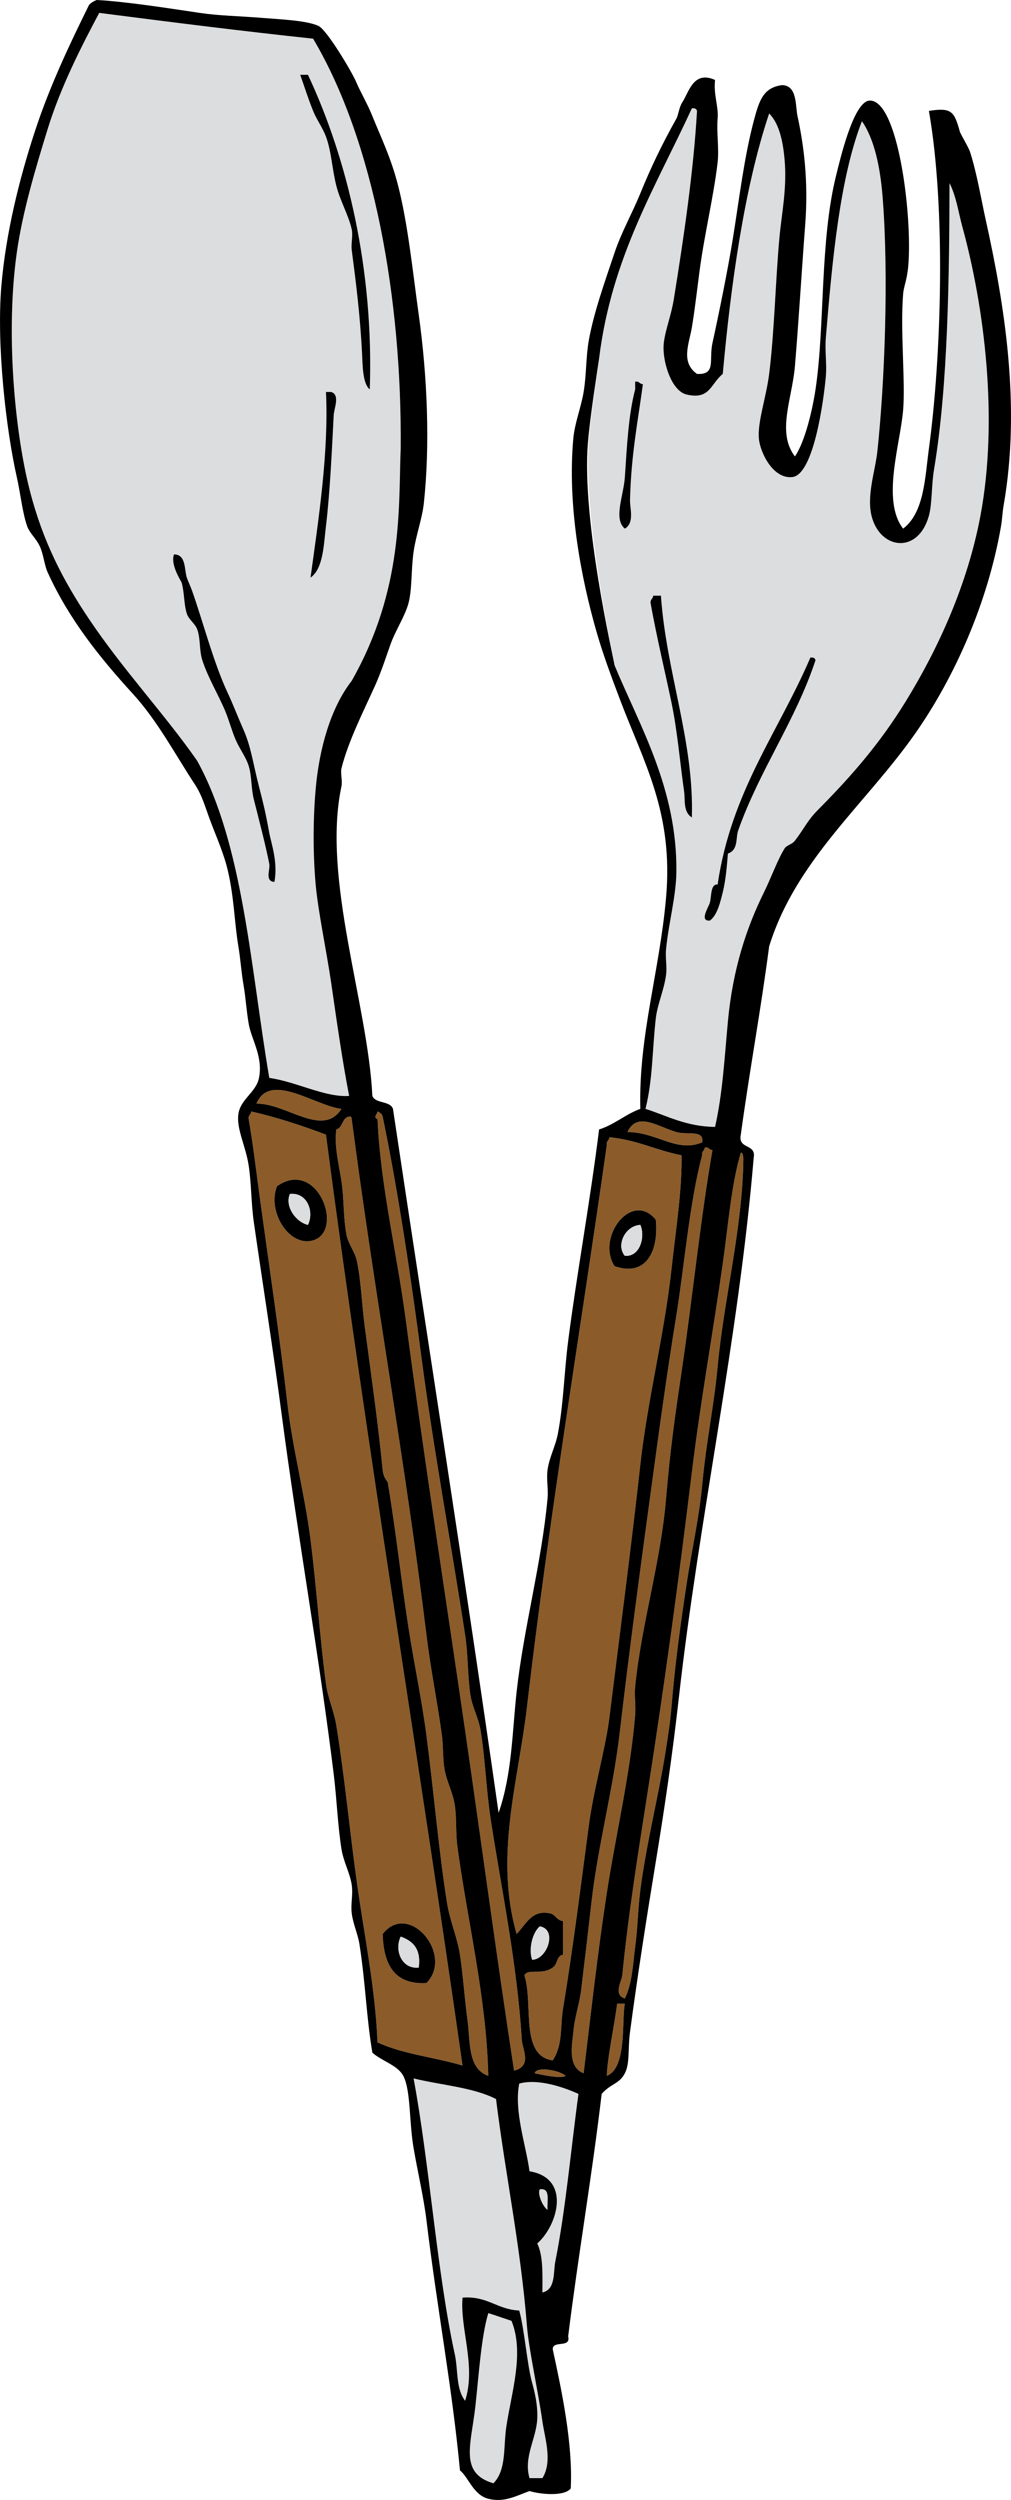
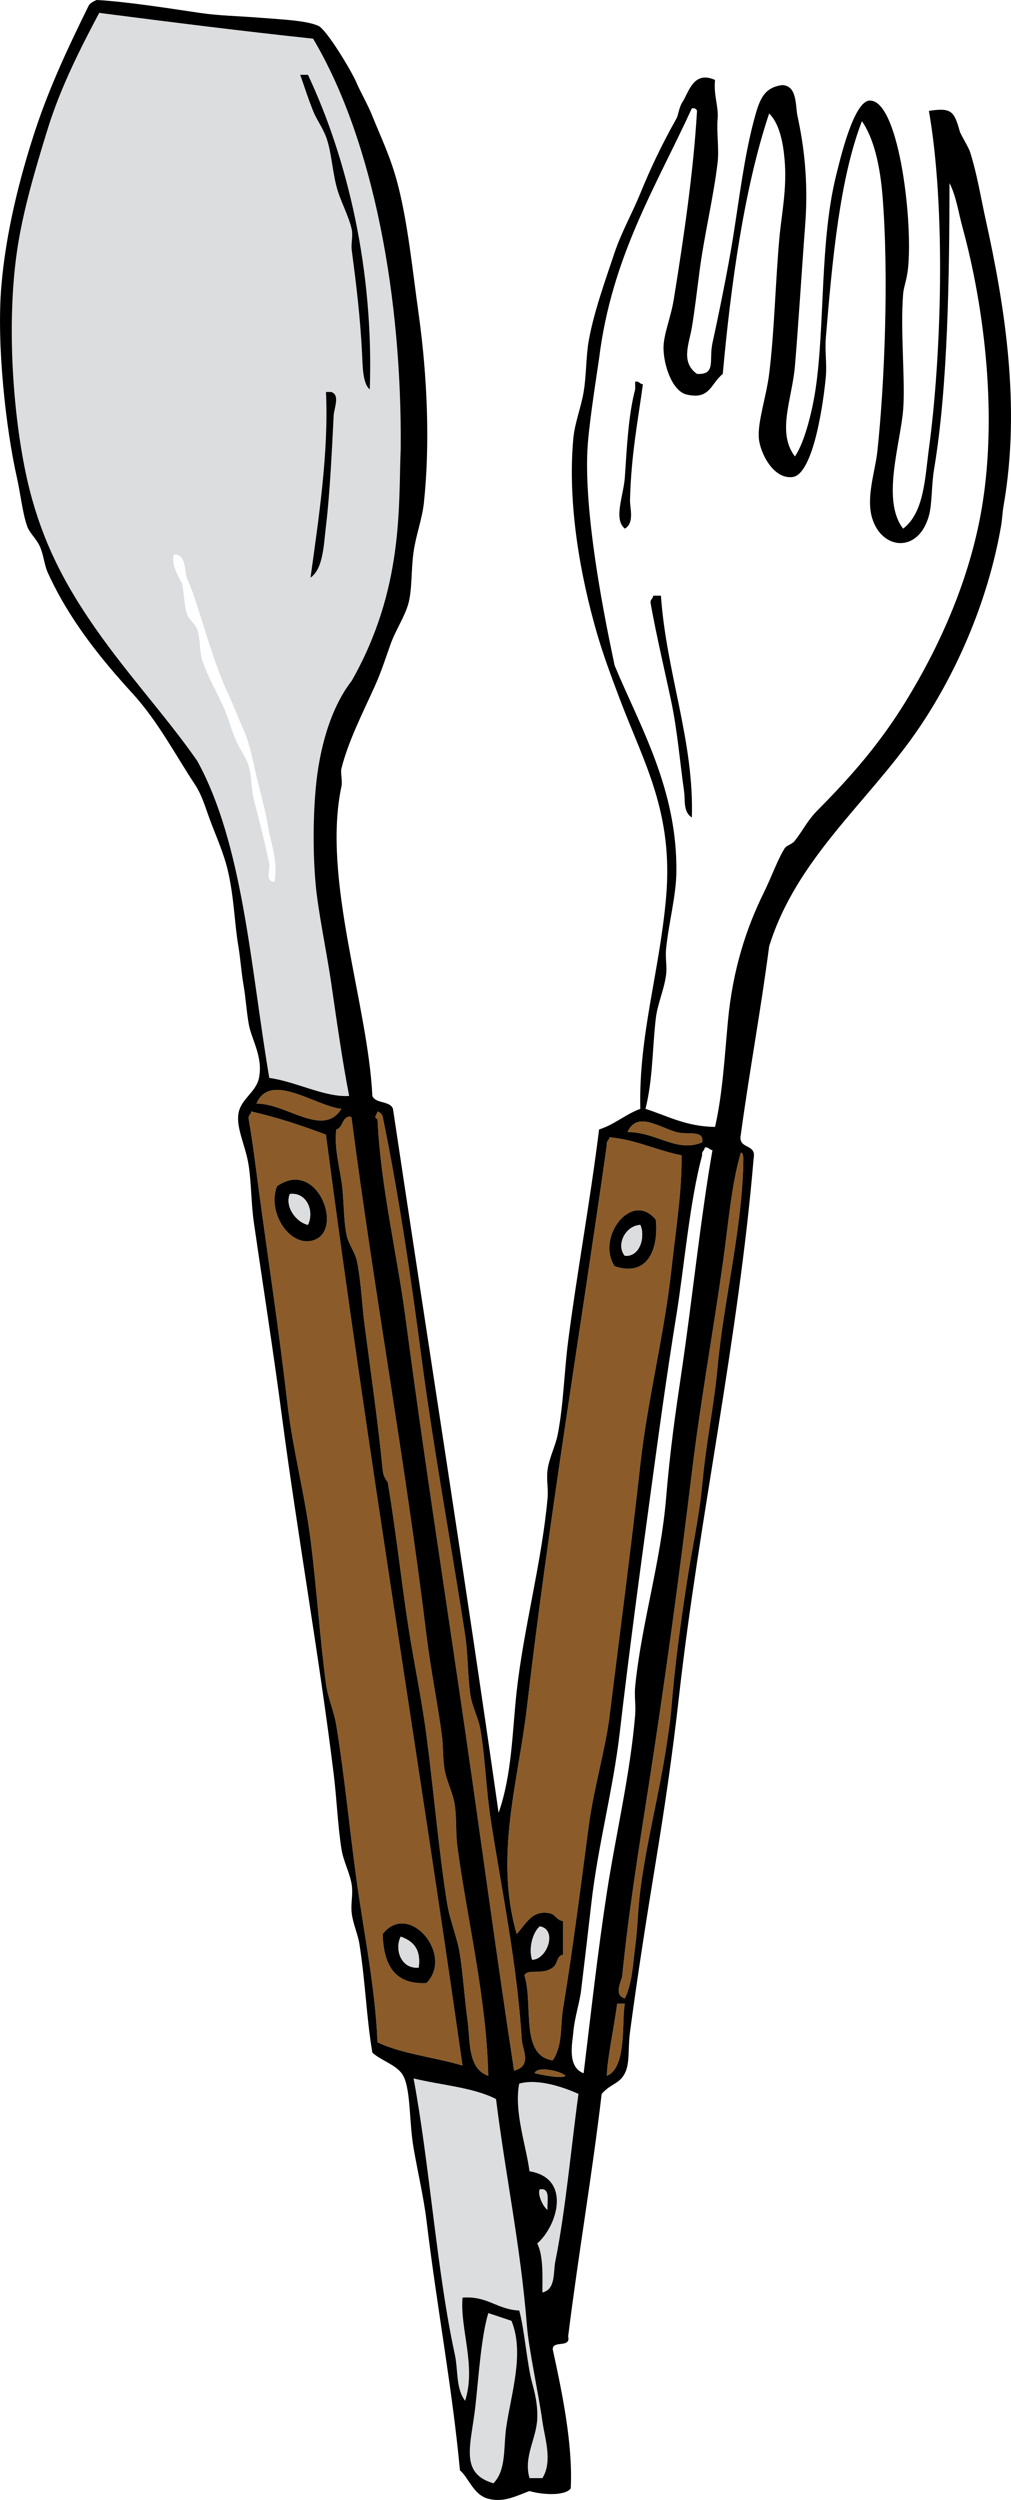
<svg xmlns="http://www.w3.org/2000/svg" version="1.1" id="Layer_1" width="196.197" height="484.761" viewBox="0 0 196.197 484.761" overflow="visible" enable-background="new 0 0 196.197 484.761" xml:space="preserve">
  <g>
    <path fill-rule="evenodd" clip-rule="evenodd" fill="#DCDDDE" d="M60.759,7.5C72.618,27.442,78.027,58.15,77.76,87.004   c-0.093,2.396,1.327,28.261-9.5,45.002c-4.094,5.264-6.312,13.147-7,21.001c-0.493,5.624-0.555,12.281,0,18.501   c0.46,5.166,2.133,13.06,3,19.001c1.012,6.937,2.119,14.908,3.5,22.001c-4.692,0.308-10.209-2.754-15.501-3.5   c-3.645-21.523-5.051-45.285-14-61.503c-6.308-9.043-14.264-17.469-21.001-27.501c-4.942-7.359-8.946-14.964-11.5-25.001   C2.802,83.396,1.1,64.332,3.256,49.002c1.106-7.86,3.621-16.295,6-24.001c2.557-8.278,6.656-16.218,10-22.501   C33.872,4.375,46.55,5.984,60.759,7.5z M60.759,21.501c0.649,1.627,1.868,3.299,2.5,5c1.042,2.803,1.186,6.241,2,9.5   c0.738,2.956,2.41,5.757,3,8.5c0.265,1.229-0.167,2.717,0,4c0.852,6.533,1.625,12.677,2,20.001c0.114,2.215,0.083,5.9,1.5,7   c0.796-23.131-4.322-44.68-12.001-61.003c-0.5,0-1,0-1.5,0C59.207,17.179,59.699,18.843,60.759,21.501z M60.259,112.006   c2.479-1.732,2.556-6.318,3-10c0.794-6.59,1.169-15.154,1.5-21.501c0.068-1.299,1.288-3.968-0.5-4.5c-0.333,0-0.667,0-1,0   C63.82,87.679,61.801,100.797,60.259,112.006z M35.258,113.006c0.542,1.942,0.427,4.266,1,6c0.375,1.134,1.583,1.895,2,3   c0.689,1.83,0.374,4.048,1,6c1.1,3.426,3.12,6.66,4.5,10c0.71,1.72,1.253,3.793,2,5.5c0.783,1.789,1.963,3.282,2.5,5   c0.607,1.944,0.464,4.382,1,6.5c0.945,3.737,2.309,8.969,3,12.5c0.212,1.084-0.931,3.4,1,3.5c0.71-3.869-0.634-7.48-1-9.5   c-0.784-4.32-1.204-5.878-2-9c-1.212-4.752-1.558-7.737-3-11c-1.061-2.4-2.154-5.215-3-7c-2.813-5.939-4.977-14.363-7-20.001   c-0.325-0.905-0.721-1.691-1-2.5c-0.506-1.465-0.102-4.531-2.5-4.5C33.03,109.562,35.163,112.667,35.258,113.006z" />
    <path fill-rule="evenodd" clip-rule="evenodd" d="M58.259,14.501c0.5,0,1,0,1.5,0c7.679,16.323,12.797,37.872,12.001,61.003   c-1.417-1.1-1.387-4.785-1.5-7c-0.375-7.324-1.148-13.468-2-20.001c-0.167-1.283,0.265-2.771,0-4c-0.59-2.743-2.262-5.545-3-8.5   c-0.814-3.26-0.958-6.697-2-9.5c-0.633-1.701-1.852-3.373-2.5-5C59.699,18.843,59.207,17.179,58.259,14.501z" />
-     <path fill-rule="evenodd" clip-rule="evenodd" fill="#DCDDDE" d="M134.263,21.001c0.581-0.081,0.89,0.111,1,0.5   c-0.667,11.618-2.556,24.461-4.501,36.502c-0.588,3.646-2.014,6.832-2,9.5c0.018,3.254,1.669,8.348,4.501,9   c4.533,1.045,4.604-2.057,7-4c1.541-17.087,4.163-36.112,9-50.502c2.082,2.062,2.727,5.856,3,9c0.483,5.537-0.575,10.398-1,15   c-0.771,8.371-0.978,18.35-2,26.501c-0.562,4.484-2.27,9.292-2,12.5c0.224,2.654,2.706,7.921,6.501,7.5   c4.199-0.466,6.124-15.21,6.5-19.501c0.219-2.5-0.212-4.936,0-7.5c1.271-15.375,2.739-30.989,7-42.002   c2.394,3.396,3.548,8.906,4.001,14.5c1.245,15.387,0.405,36.408-1.001,49.503c-0.42,3.916-2.243,8.921-1,13   c1.876,6.15,8.974,6.82,11.001-0.5c0.644-2.323,0.478-5.889,1-9c2.738-16.316,2.959-37.755,3-55.503   c1.32,2.591,1.717,5.644,2.5,8.5c4.261,15.532,7.024,37.234,3.5,56.003c-2.505,13.342-8.191,25.752-14.5,36.002   c-4.951,8.043-10.335,14.282-17.001,21.001c-2.12,2.137-2.536,3.419-4.5,6c-0.56,0.735-1.616,0.883-2.001,1.5   c-1.374,2.207-2.606,5.682-4,8.5c-3.442,6.962-6.062,14.968-7,25.001c-0.672,7.193-1.038,14.08-2.5,20.501   c-5.608-0.059-9.206-2.128-13.501-3.5c1.429-5.647,1.305-11.392,2-17.501c0.323-2.833,1.619-5.557,2-8.5   c0.213-1.644-0.177-3.181,0-5c0.486-4.983,1.953-10.226,2-15.001c0.159-16.076-7.098-28.214-12-40.002   c-0.301-1.801-6.183-28.877-4.993-43.788c0.42-5.266,1.89-14.172,1.993-15.715C118.7,49.774,127.293,36.199,134.263,21.001z    M123.262,75.504c-1.302,4.892-1.605,11.1-2,17.001c-0.242,3.613-2.275,8.137,0,10c1.913-1.113,0.964-3.983,1-5.5   c0.21-8.833,1.554-15.459,2.5-22.501c-0.64-0.027-0.692-0.641-1.5-0.5C123.262,74.504,123.262,75.004,123.262,75.504z    M126.262,117.006c1.183,6.56,2.895,13.72,4,19.001c1.217,5.811,1.695,11.882,2.501,17.5c0.229,1.606-0.224,3.936,1.5,5   c0.454-14.789-4.961-28.041-6.001-43.002c-0.5,0-1,0-1.5,0C126.735,116.146,126.122,116.199,126.262,117.006z M139.263,171.509   c-1.394-0.137-1.169,2.249-1.5,3.5c-0.235,0.891-2.132,3.669,0,3.5c1.462-1.07,2.031-3.632,2.5-5.5c0.578-2.304,0.791-4.987,1-7.5   c2.068-0.709,1.475-3.02,2-4.5c4.19-11.801,11.131-21.264,15.001-33.001c-0.11-0.39-0.419-0.582-1-0.5   C151.058,141.969,141.898,153.477,139.263,171.509z" />
    <path fill-rule="evenodd" clip-rule="evenodd" d="M123.262,74.004c0.808-0.141,0.86,0.473,1.5,0.5   c-0.946,7.042-2.29,13.668-2.5,22.501c-0.036,1.517,0.913,4.388-1,5.5c-2.275-1.864-0.242-6.387,0-10   c0.395-5.901,0.698-12.109,2-17.001C123.262,75.004,123.262,74.504,123.262,74.004z" />
    <path fill-rule="evenodd" clip-rule="evenodd" d="M63.259,76.004c0.333,0,0.667,0,1,0c1.788,0.532,0.568,3.201,0.5,4.5   c-0.331,6.347-0.706,14.911-1.5,21.501c-0.444,3.682-0.521,8.269-3,10C61.801,100.797,63.82,87.679,63.259,76.004z" />
-     <path fill-rule="evenodd" clip-rule="evenodd" d="M33.758,107.506c2.398-0.031,1.994,3.035,2.5,4.5c0.279,0.809,0.675,1.595,1,2.5   c2.024,5.638,4.187,14.062,7,20.001c0.846,1.786,1.939,4.6,3,7c1.442,3.263,1.788,6.248,3,11c0.796,3.123,1.216,4.681,2,9   c0.367,2.021,1.711,5.631,1,9.5c-1.931-0.1-0.788-2.416-1-3.5c-0.691-3.532-2.055-8.764-3-12.5c-0.536-2.118-0.393-4.557-1-6.5   c-0.537-1.719-1.717-3.212-2.5-5c-0.747-1.707-1.29-3.78-2-5.5c-1.381-3.341-3.401-6.575-4.5-10c-0.626-1.953-0.311-4.171-1-6   c-0.417-1.105-1.625-1.866-2-3c-0.573-1.734-0.458-4.059-1-6C35.163,112.667,33.03,109.562,33.758,107.506z" />
    <path fill-rule="evenodd" clip-rule="evenodd" d="M126.762,115.506c0.5,0,1,0,1.5,0c1.04,14.962,6.455,28.213,6.001,43.002   c-1.724-1.065-1.271-3.394-1.5-5c-0.806-5.618-1.284-11.69-2.501-17.5c-1.105-5.281-2.817-12.441-4-19.001   C126.122,116.199,126.735,116.146,126.762,115.506z" />
-     <path fill-rule="evenodd" clip-rule="evenodd" d="M157.264,127.507c0.581-0.082,0.89,0.11,1,0.5   c-3.87,11.737-10.811,21.201-15.001,33.001c-0.525,1.481,0.068,3.791-2,4.5c-0.209,2.513-0.422,5.196-1,7.5   c-0.469,1.868-1.038,4.431-2.5,5.5c-2.132,0.169-0.235-2.609,0-3.5c0.331-1.252,0.106-3.637,1.5-3.5   C141.898,153.477,151.058,141.969,157.264,127.507z" />
    <path fill-rule="evenodd" clip-rule="evenodd" fill="#8B5C29" d="M66.259,215.011c-3.585,5.704-10.768-1.141-16.501-1   C52.407,207.693,61.229,214.479,66.259,215.011z" />
    <path fill-rule="evenodd" clip-rule="evenodd" fill="#8B5C29" d="M63.259,220.011c7.983,61.021,17.893,120.114,26.501,180.509   c-5.39-1.609-11.759-2.241-16.5-4.5c-0.422-10.466-2.567-20.717-4-31.002c-1.406-10.086-2.349-20.335-4-30.501   c-0.442-2.723-1.635-5.256-2-8.001c-1.204-9.057-1.8-18.516-3-28.001c-1.118-8.839-3.48-17.58-4.5-26.502   c-1.52-13.295-3.683-27.544-5.5-41.001c-0.664-4.919-1.207-9.507-2-14.001c-0.141-0.808,0.473-0.861,0.5-1.5   C53.906,216.697,58.658,218.279,63.259,220.011z M60.759,240.513c6.135-1.804,0.859-16.014-7-10.501   C51.808,234.991,56.15,241.867,60.759,240.513z M74.26,375.02c0.196,5.804,2.154,9.846,8.5,9.5   C88.145,379.061,79.328,368.524,74.26,375.02z" />
    <path fill-rule="evenodd" clip-rule="evenodd" fill="#8B5C29" d="M73.26,215.511c0.445,0.222,0.894,0.439,1,1   c2.971,14.307,5.417,30.671,7.5,46.502c2.375,18.044,5.79,36.386,8.5,54.003c0.591,3.842,0.465,7.658,1,11.5   c0.333,2.392,1.61,4.615,2,7.001c0.921,5.64,1.079,11.563,2,17.501c2.134,13.746,5.084,27.727,6,42.502   c0.118,1.898,2.085,5.062-1.5,6c-3.342-21.863-6.277-43.776-9.501-66.003c-3.774-26.022-7.947-52.597-11.5-79.504   c-1.732-13.116-4.912-25.942-5.5-39.002C72.369,216.645,73.188,216.102,73.26,215.511z" />
    <path fill-rule="evenodd" clip-rule="evenodd" fill="#8B5C29" d="M67.759,216.511c0.425-0.092,0.472,0.195,0.5,0.5   c4.341,33.388,10.321,65.944,14.501,100.005c0.838,6.832,2.12,12.977,3,19.501c0.271,2.014,0.155,4.453,0.5,6.5   c0.403,2.387,1.665,4.665,2,7.001c0.392,2.725,0.149,5.376,0.5,8c1.901,14.211,5.674,29.374,6,44.502   c-4.028-1.391-3.487-6.699-4-10.5c-0.589-4.361-0.915-9.197-1.5-13.001c-0.521-3.386-1.94-6.498-2.5-10   c-1.607-10.063-2.543-21.321-4-32.502c-0.91-6.981-2.424-14.028-3.5-21.001c-1.44-9.336-2.415-18.612-4-28.002   c-0.061-0.356-0.837-0.841-1-2.5c-0.896-9.135-2.223-18.326-3.5-28.001c-0.543-4.112-0.688-8.665-1.5-12.501   c-0.374-1.767-1.658-3.277-2-5c-0.663-3.335-0.469-7.082-1-10.501c-0.521-3.358-1.397-6.653-1-10   C66.577,218.663,66.316,216.735,67.759,216.511z" />
    <path fill-rule="evenodd" clip-rule="evenodd" fill="#8B5C29" d="M136.263,221.512c-4.922,2.085-8.756-1.983-14.501-2   c1.908-4.047,5.832-1.064,9.5,0C133.382,220.126,136.722,219.002,136.263,221.512z" />
    <path fill-rule="evenodd" clip-rule="evenodd" fill="#8B5C29" d="M132.262,224.012c0.13,6.551-1.072,14.181-2,22.501   c-1.386,12.439-4.607,24.961-6,37.502c-1.813,16.337-3.983,32.735-6,49.003c-0.756,6.095-3.036,13.746-4,21.001   c-1.509,11.351-3.137,24.273-5.001,35.502c-0.572,3.449,0.01,7.019-2,10c-6.427-0.906-3.715-10.952-5.5-16.501   c0.741-1.403,3.327,0.063,5.5-1.5c1.086-0.781,0.649-2.206,2-2.5c0-2.167,0-4.333,0-6.5c-1.363-0.237-1.4-1.263-2.5-1.5   c-3.549-0.767-4.638,2.047-6.5,4c-4.355-15.146,0.313-29.512,2-44.002c4.255-36.555,10.392-72.967,15.501-109.006   c-0.142-0.808,0.473-0.861,0.5-1.5C123.591,221.016,127.376,223.064,132.262,224.012z M127.262,236.512   c-4.647-5.72-11.604,3.382-8,9C125.357,247.629,127.859,242.667,127.262,236.512z" />
-     <path fill-rule="evenodd" clip-rule="evenodd" fill="#8B5C29" d="M136.763,222.512c0.808-0.141,0.86,0.473,1.5,0.5   c-2.309,13.196-3.919,28.991-6.001,43.002c-1.216,8.189-2.219,15.131-3,24.501c-1.035,12.435-4.784,24.344-6,36.502   c-0.185,1.846,0.152,3.669,0,5.501c-0.963,11.563-3.748,23.115-5.5,34.501c-1.8,11.697-3.068,23.265-4.501,35.002   c-3.266-1.251-2.178-5.833-2-8c0.224-2.716,1.225-5.718,1.5-8.001c0.674-5.564,1.377-11.491,2.001-17   c1.249-11.048,4.215-21.967,5.5-33.002c1.803-15.487,3.885-30.987,6-46.503c1.562-11.457,3.051-22.53,5-34.501   c1.495-9.181,2.582-22.116,5.001-31.002C136.122,223.204,136.736,223.151,136.763,222.512z" />
    <path fill-rule="evenodd" clip-rule="evenodd" fill="#8B5C29" d="M143.763,223.512c0.486,0.014,0.388,0.612,0.5,1   c-0.112,13.406-3.791,27.402-5,40.502c-0.722,7.818-2.167,14.08-3,23.001c-0.58,6.207-2.065,12.784-3,19.001   c-1.266,8.418-2.216,15.076-3.001,24.502c-0.194,2.341-0.619,5.026-1,7.5c-1.384,8.997-3.811,18.257-5,27.501   c-0.474,3.682-0.496,7.244-1,11.001c-0.434,3.229-0.523,6.962-2,10.001c-2.311-0.713-0.614-3.353-0.5-4.501   c1.203-12.131,3.174-24.336,5-36.002c3.19-20.377,5.952-40.52,8.501-61.503c1.613-13.284,4.038-26.729,6-40.502   C141.329,237.528,141.914,229.714,143.763,223.512z" />
    <path fill-rule="evenodd" clip-rule="evenodd" d="M53.759,230.012c7.859-5.513,13.135,8.697,7,10.501   C56.15,241.867,51.808,234.991,53.759,230.012z M59.759,237.513c1.273-2.613-0.179-6.362-3.5-6   C55.228,233.883,57.367,236.945,59.759,237.513z" />
    <path fill-rule="evenodd" clip-rule="evenodd" fill="#DCDDDE" d="M56.259,231.512c3.321-0.361,4.773,3.388,3.5,6   C57.367,236.945,55.228,233.883,56.259,231.512z" />
    <path fill-rule="evenodd" clip-rule="evenodd" d="M119.262,245.513c-3.604-5.618,3.353-14.72,8-9   C127.859,242.667,125.357,247.629,119.262,245.513z M121.262,243.513c3.025,0.221,3.988-3.822,3-6   C121.255,237.701,119.524,241.509,121.262,243.513z" />
    <path fill-rule="evenodd" clip-rule="evenodd" fill="#DCDDDE" d="M124.262,237.513c0.988,2.178,0.025,6.221-3,6   C119.524,241.509,121.255,237.701,124.262,237.513z" />
    <path fill-rule="evenodd" clip-rule="evenodd" d="M82.76,384.52c-6.346,0.346-8.304-3.696-8.5-9.5   C79.328,368.524,88.145,379.061,82.76,384.52z M81.26,381.52c0.49-3.656-1.173-5.16-3.5-6   C76.487,378.132,77.939,381.881,81.26,381.52z" />
    <path fill-rule="evenodd" clip-rule="evenodd" fill="#DCDDDE" d="M103.261,380.02c-0.717-1.968-0.001-5.257,1.5-6.5   C108.262,374.137,106.191,379.997,103.261,380.02z" />
    <path fill-rule="evenodd" clip-rule="evenodd" fill="#DCDDDE" d="M77.76,375.52c2.327,0.84,3.99,2.344,3.5,6   C77.939,381.881,76.487,378.132,77.76,375.52z" />
    <path fill-rule="evenodd" clip-rule="evenodd" fill="#8B5C29" d="M119.762,388.521c0.5,0,1,0,1.5,0   c-0.654,3.238,0.469,12.426-3.5,14C117.821,399.177,119.196,393.006,119.762,388.521z" />
    <path fill-rule="evenodd" clip-rule="evenodd" fill="#8B5C29" d="M109.761,402.521c-0.798,0.603-4.479-0.166-6-0.5   C104.039,400.577,108.821,401.493,109.761,402.521z" />
    <path fill-rule="evenodd" clip-rule="evenodd" fill="#DCDDDE" d="M112.261,406.021c-1.362,9.812-2.51,22.681-4.5,32.502   c-0.418,2.062,0.115,5.408-2.5,6.001c0.02-3.521,0.159-7.16-1-9.501c4.016-3.55,6.6-12.675-1.5-14.001   c-0.731-5.306-3.029-11.588-2-17.001C104.372,403.005,109.348,404.698,112.261,406.021z" />
    <path fill-rule="evenodd" clip-rule="evenodd" fill="#DCDDDE" d="M104.761,424.521c2.167-0.334,1.346,2.321,1.5,4.001   C105.223,427.763,104.252,425.281,104.761,424.521z" />
    <path fill-rule="evenodd" clip-rule="evenodd" fill="#DCDDDE" d="M94.761,448.523c1.521,0.479,2.991,1.009,4.5,1.5   c2.531,6.237-0.011,13.862-1,20.501c-0.605,4.061,0.049,8.36-2.5,11c-6.726-1.948-4.309-7.587-3.5-15   C92.937,460.326,93.394,453.104,94.761,448.523z" />
    <path fill-rule="evenodd" clip-rule="evenodd" fill="#DCDDDE" d="M100.761,448.023c-4.317-0.184-6.128-2.873-11.001-2.5   c-0.52,6.077,2.677,13.235,0.5,20.001c-1.835-2.403-1.327-5.928-2-9.001c-3.462-15.804-4.917-37.028-8-53.503   c5.362,1.305,11.604,1.73,16,4.001c1.856,14.931,4.758,28.384,6,44.002c0.365,4.587,2.197,12.811,3,18.501   c0.472,3.346,2.013,7.729,0,11c-0.833,0-1.667,0-2.5,0c-1.207-4.088,1.331-7.659,1.5-11.5c0.079-1.804-0.115-3.823-1-7.001   C102.295,458.556,101.764,451.555,100.761,448.023z" />
    <path fill-rule="evenodd" clip-rule="evenodd" d="M96.761,351.519c2.629-7.56,2.632-15.679,3.5-23.502   c1.379-12.426,4.853-24.943,6-37.502c0.172-1.879-0.253-3.631,0-5.5c0.329-2.425,1.534-4.563,2-7   c1.101-5.759,1.214-11.885,2-18.001c1.658-12.89,4.219-26.758,6.001-41.002c3.03-0.97,5.073-2.927,8-4   c-0.341-14.254,3.732-26.533,5-41.002c1.445-16.49-4.314-26.091-9-38.502c-1.569-4.156-3.221-8.547-4.5-13   c-3.024-10.522-5.689-24.537-4.501-37.502c0.274-2.988,1.504-6.017,2-9c0.559-3.355,0.436-6.844,1.001-10   c0.977-5.461,3.179-11.568,5-17.001c1.327-3.961,3.479-7.766,5-11.5c2.042-5.012,4.16-9.436,7-14.5   c0.4-0.712,0.496-2.164,1.147-3.163c1.291-1.981,2.149-6.228,6.354-4.337c-0.307,3.015,0.708,5.084,0.5,7.5   c-0.227,2.628,0.309,5.876,0,8.5c-0.79,6.716-2.568,13.941-3.5,21.001c-0.466,3.526-0.914,7.485-1.5,11   c-0.519,3.107-2.227,6.736,1,9c3.774,0.2,2.271-2.682,3-6c1.172-5.335,3.008-14.27,4-20.501c1.268-7.961,2.164-15.514,4-22.501   c1.074-4.041,1.833-6.5,5.5-7c2.992,0.058,2.571,4.034,3.001,6c1.229,5.633,2.137,12.6,1.5,21.001   c-0.697,9.182-1.3,19.246-2,27.501c-0.539,6.354-3.578,12.827,0,17.501c1.978-2.877,3.42-9.129,4-13.001   c1.851-12.348,0.804-28.678,4-41.502c0.701-2.812,3.361-14.395,6.5-14.501c5.503-0.186,8.321,22.196,7.501,32.002   c-0.236,2.823-0.877,3.971-1,5.5c-0.576,7.121,0.457,17.005,0,22.501c-0.556,6.665-4.232,17.567,0,23.001   c4.101-3.115,4.243-9.916,5-15.501c2.431-17.939,3.322-46.518,0-65.503c4.386-0.679,4.913,0.069,6,4c0.151,0.545,1.688,3.02,2,4   c1.33,4.164,2.161,9.213,3.001,13.001c3.67,16.553,6.885,36.18,3.5,55.503c-0.236,1.345-0.276,2.708-0.5,4   c-2.584,14.941-9.008,29.238-16.501,40.002c-9.601,13.791-23.286,24.631-28.502,41.502c-1.714,13.021-3.671,23.22-5.5,36.501   c-0.611,2.945,3.022,1.645,2.5,4.5c-2.943,35.12-10.646,70.177-14.501,104.505c-1.255,11.18-2.792,21.601-4.5,32.002   c-1.655,10.082-3.521,21.871-5,33.002c-0.439,3.306,0.009,6.038-1,8c-1.086,2.111-2.726,1.979-4.5,4   c-1.881,15.954-4.53,31.139-6.501,47.003c0.55,2.383-2.979,0.688-3,2.5c1.76,8.09,3.939,18.374,3.5,27.002   c-1.261,1.614-6.004,1.13-8,0.5c-2.781,1.035-4.994,2.258-8,1.5c-2.908-0.734-3.869-4.214-5.5-5.501   c-1.524-16.218-4.394-31.094-6.5-48.502c-0.528-4.362-1.699-9.365-2.5-14.001c-0.878-5.078-0.531-11.239-2-14.001   c-1.115-2.096-4.164-2.847-6-4.5c-1.148-6.765-1.316-13.364-2.5-21.001c-0.308-1.985-1.251-3.964-1.5-6   c-0.232-1.904,0.275-3.604,0-5.501c-0.333-2.298-1.61-4.515-2-7c-0.73-4.654-0.895-9.57-1.5-14.501   c-2.731-22.257-7.063-46.758-10-69.003c-1.755-13.294-3.745-25.827-5.5-38.002c-0.527-3.658-0.472-7.508-1-11   c-0.576-3.811-2.412-7.103-2-10c0.412-2.901,3.44-4.19,4-7c0.826-4.147-1.476-7.43-2-10.5c-0.454-2.662-0.571-5.028-1-7.5   c-0.439-2.535-0.588-5.062-1-7.5c-0.758-4.493-0.814-9.292-2-14.501c-0.81-3.555-2.279-6.715-3.5-10c-1.004-2.702-1.537-4.787-3-7   c-3.684-5.573-7.146-12.19-12-17.501c-6.235-6.819-12.337-14.339-16.501-23.501c-0.659-1.451-0.815-3.485-1.5-5   c-0.731-1.617-2.012-2.594-2.5-4c-0.916-2.636-1.278-6.308-2-9.5c-2.072-9.158-3.956-25.526-3-37.002   c0.859-10.319,3.528-20.939,6.5-30.001C9.652,16.673,13.531,8.556,17.257,1c0.366-0.467,0.909-0.757,1.5-1   c5.739,0.307,13.81,1.584,20.001,2.5c3.931,0.582,7.396,0.581,12.5,1C54.416,3.759,59.371,3.95,61.759,5   c1.666,0.733,6.588,9.042,7.349,10.87c0.768,1.845,2.193,4.236,3.152,6.631c1.621,4.053,3.604,8.013,5,13.5   c1.909,7.5,2.768,16.156,4,25.001c1.707,12.244,2.192,25.393,1,36.501c-0.34,3.171-1.535,6.231-2,9.501   c-0.497,3.485-0.262,7.293-1,10c-0.703,2.579-2.522,5.222-3.5,8c-0.961,2.732-1.842,5.437-3,8   c-2.328,5.153-5.169,10.703-6.5,16.001c-0.213,0.847,0.228,2.433,0,3.5c-3.81,17.875,5.142,42.188,6,60.003   c0.625,1.542,3.43,0.903,4,2.5C83.08,260.527,90.225,305.718,96.761,351.519z M19.257,2.5c-3.344,6.284-7.444,14.224-10,22.501   c-2.38,7.706-4.895,16.141-6,24.001C1.1,64.332,2.802,83.396,5.756,95.005c2.554,10.037,6.559,17.642,11.5,25.001   c6.737,10.032,14.693,18.458,21.001,27.501c8.95,16.218,10.356,39.98,14,61.503c5.292,0.746,10.809,3.808,15.501,3.5   c-1.381-7.093-2.488-15.065-3.5-22.001c-0.867-5.941-2.54-13.835-3-19.001c-0.555-6.22-0.493-12.877,0-18.501   c0.688-7.854,2.906-15.737,7-21.001c10.096-17.766,9.061-33.719,9.5-45.002C78.027,58.15,72.618,27.442,60.759,7.5   C46.55,5.984,33.872,4.375,19.257,2.5z M116.262,69.504c-0.292,2.11-1.762,11.205-2.182,16.471   c-1.189,14.911,4.881,41.231,5.182,43.032c4.902,11.788,12.159,23.926,12,40.002c-0.047,4.775-1.514,10.018-2,15.001   c-0.177,1.819,0.213,3.356,0,5c-0.381,2.944-1.677,5.667-2,8.5c-0.695,6.109-0.571,11.854-2,17.501   c4.295,1.372,7.893,3.441,13.501,3.5c1.462-6.421,1.828-13.308,2.5-20.501c0.938-10.033,3.558-18.04,7-25.001   c1.394-2.818,2.626-6.293,4-8.5c0.385-0.617,1.441-0.766,2.001-1.5c1.964-2.581,2.38-3.863,4.5-6   c6.666-6.719,12.05-12.958,17.001-21.001c6.309-10.25,11.995-22.66,14.5-36.002c3.524-18.769,0.761-40.471-3.5-56.003   c-0.783-2.857-1.18-5.909-2.5-8.5c-0.041,17.748-0.262,39.187-3,55.503c-0.522,3.111-0.356,6.678-1,9   c-2.027,7.32-9.125,6.65-11.001,0.5c-1.243-4.079,0.58-9.085,1-13c1.406-13.095,2.246-34.116,1.001-49.503   c-0.453-5.595-1.607-11.104-4.001-14.5c-4.261,11.013-5.729,26.626-7,42.002c-0.212,2.565,0.219,5.001,0,7.5   c-0.376,4.291-2.301,19.035-6.5,19.501c-3.795,0.421-6.277-4.846-6.501-7.5c-0.27-3.209,1.438-8.017,2-12.5   c1.022-8.151,1.229-18.131,2-26.501c0.425-4.603,1.483-9.463,1-15c-0.273-3.144-0.918-6.938-3-9   c-4.837,14.39-7.459,33.415-9,50.502c-2.396,1.943-2.467,5.045-7,4c-2.832-0.653-4.483-5.747-4.501-9   c-0.014-2.668,1.412-5.854,2-9.5c1.945-12.041,3.834-24.884,4.501-36.502c-0.11-0.389-0.419-0.581-1-0.5   C127.293,36.199,118.7,49.774,116.262,69.504z M49.758,214.011c5.733-0.141,12.916,6.704,16.501,1   C61.229,214.479,52.407,207.693,49.758,214.011z M48.758,215.511c-0.027,0.639-0.641,0.692-0.5,1.5   c0.793,4.494,1.336,9.082,2,14.001c1.818,13.458,3.98,27.707,5.5,41.001c1.02,8.922,3.382,17.663,4.5,26.502   c1.2,9.485,1.797,18.944,3,28.001c0.365,2.745,1.558,5.278,2,8.001c1.651,10.166,2.594,20.415,4,30.501   c1.434,10.285,3.578,20.536,4,31.002c4.741,2.259,11.11,2.891,16.5,4.5c-8.608-60.396-18.518-119.488-26.501-180.509   C58.658,218.279,53.906,216.697,48.758,215.511z M73.26,217.011c0.588,13.06,3.768,25.886,5.5,39.002   c3.553,26.907,7.726,53.481,11.5,79.504c3.224,22.227,6.159,44.14,9.501,66.003c3.585-0.938,1.618-4.102,1.5-6   c-0.916-14.775-3.867-28.756-6-42.502c-0.921-5.938-1.079-11.861-2-17.501c-0.39-2.386-1.667-4.609-2-7.001   c-0.536-3.842-0.409-7.658-1-11.5c-2.71-17.617-6.125-35.959-8.5-54.003c-2.084-15.831-4.53-32.195-7.5-46.502   c-0.106-0.561-0.555-0.778-1-1C73.188,216.102,72.369,216.645,73.26,217.011z M65.259,219.011c-0.397,3.347,0.479,6.642,1,10   c0.531,3.419,0.337,7.166,1,10.501c0.342,1.723,1.626,3.233,2,5c0.812,3.836,0.957,8.389,1.5,12.501   c1.278,9.675,2.605,18.866,3.5,28.001c0.163,1.659,0.939,2.144,1,2.5c1.585,9.39,2.56,18.666,4,28.002   c1.076,6.973,2.59,14.02,3.5,21.001c1.457,11.181,2.393,22.438,4,32.502c0.56,3.502,1.979,6.614,2.5,10   c0.585,3.804,0.911,8.64,1.5,13.001c0.513,3.801-0.028,9.109,4,10.5c-0.327-15.128-4.1-30.291-6-44.502   c-0.351-2.624-0.108-5.275-0.5-8c-0.335-2.336-1.597-4.614-2-7.001c-0.345-2.047-0.229-4.486-0.5-6.5   c-0.88-6.524-2.162-12.669-3-19.501c-4.18-34.062-10.16-66.617-14.501-100.005c-0.028-0.305-0.075-0.592-0.5-0.5   C66.316,216.735,66.577,218.663,65.259,219.011z M131.262,219.511c-3.668-1.064-7.592-4.047-9.5,0   c5.745,0.018,9.579,4.085,14.501,2C136.722,219.002,133.382,220.126,131.262,219.511z M118.262,220.512   c-0.027,0.639-0.642,0.692-0.5,1.5c-5.109,36.039-11.246,72.451-15.501,109.006c-1.687,14.49-6.355,28.856-2,44.002   c1.862-1.953,2.951-4.767,6.5-4c1.1,0.237,1.137,1.263,2.5,1.5c0,2.167,0,4.333,0,6.5c-1.351,0.294-0.914,1.719-2,2.5   c-2.173,1.563-4.759,0.097-5.5,1.5c1.785,5.549-0.927,15.595,5.5,16.501c2.01-2.981,1.428-6.551,2-10   c1.864-11.229,3.492-24.151,5.001-35.502c0.964-7.255,3.244-14.906,4-21.001c2.017-16.268,4.187-32.666,6-49.003   c1.393-12.541,4.614-25.062,6-37.502c0.928-8.32,2.13-15.95,2-22.501C127.376,223.064,123.591,221.016,118.262,220.512z    M136.263,224.012c-2.419,8.886-3.506,21.821-5.001,31.002c-1.949,11.971-3.438,23.044-5,34.501   c-2.115,15.516-4.197,31.016-6,46.503c-1.285,11.035-4.251,21.954-5.5,33.002c-0.624,5.509-1.327,11.436-2.001,17   c-0.275,2.283-1.276,5.285-1.5,8.001c-0.178,2.167-1.266,6.749,2,8c1.433-11.737,2.701-23.305,4.501-35.002   c1.752-11.386,4.537-22.938,5.5-34.501c0.152-1.832-0.185-3.655,0-5.501c1.216-12.158,4.965-24.067,6-36.502   c0.781-9.37,1.784-16.312,3-24.501c2.082-14.011,3.692-29.806,6.001-43.002c-0.64-0.027-0.692-0.641-1.5-0.5   C136.736,223.151,136.122,223.204,136.263,224.012z M140.263,245.013c-1.962,13.773-4.387,27.218-6,40.502   c-2.549,20.983-5.311,41.126-8.501,61.503c-1.826,11.666-3.797,23.871-5,36.002c-0.114,1.148-1.811,3.788,0.5,4.501   c1.477-3.039,1.566-6.772,2-10.001c0.504-3.757,0.526-7.319,1-11.001c1.189-9.244,3.616-18.504,5-27.501   c0.381-2.474,0.806-5.159,1-7.5c0.785-9.426,1.735-16.084,3.001-24.502c0.935-6.217,2.42-12.794,3-19.001   c0.833-8.921,2.278-15.183,3-23.001c1.209-13.1,4.888-27.096,5-40.502c-0.112-0.388-0.014-0.986-0.5-1   C141.914,229.714,141.329,237.528,140.263,245.013z M104.761,373.52c-1.501,1.243-2.217,4.532-1.5,6.5   C106.191,379.997,108.262,374.137,104.761,373.52z M117.762,402.521c3.969-1.574,2.846-10.762,3.5-14c-0.5,0-1,0-1.5,0   C119.196,393.006,117.821,399.177,117.762,402.521z M103.761,402.021c1.521,0.334,5.202,1.103,6,0.5   C108.821,401.493,104.039,400.577,103.761,402.021z M103.261,462.023c0.885,3.178,1.079,5.197,1,7.001   c-0.169,3.841-2.707,7.412-1.5,11.5c0.833,0,1.667,0,2.5,0c2.013-3.271,0.472-7.654,0-11c-0.803-5.69-2.635-13.914-3-18.501   c-1.243-15.618-4.145-29.071-6-44.002c-4.396-2.271-10.638-2.696-16-4.001c3.083,16.475,4.538,37.699,8,53.503   c0.673,3.073,0.165,6.598,2,9.001c2.177-6.766-1.02-13.924-0.5-20.001c4.873-0.373,6.684,2.316,11.001,2.5   C101.764,451.555,102.295,458.556,103.261,462.023z M100.761,404.021c-1.029,5.413,1.269,11.695,2,17.001   c8.1,1.326,5.516,10.451,1.5,14.001c1.159,2.341,1.02,5.98,1,9.501c2.615-0.593,2.082-3.938,2.5-6.001   c1.99-9.821,3.138-22.69,4.5-32.502C109.348,404.698,104.372,403.005,100.761,404.021z M106.261,428.522   c-0.154-1.68,0.667-4.335-1.5-4.001C104.252,425.281,105.223,427.763,106.261,428.522z M92.261,466.524   c-0.809,7.413-3.226,13.052,3.5,15c2.549-2.64,1.895-6.939,2.5-11c0.989-6.639,3.532-14.264,1-20.501   c-1.51-0.491-2.979-1.021-4.5-1.5C93.394,453.104,92.937,460.326,92.261,466.524z" />
  </g>
</svg>